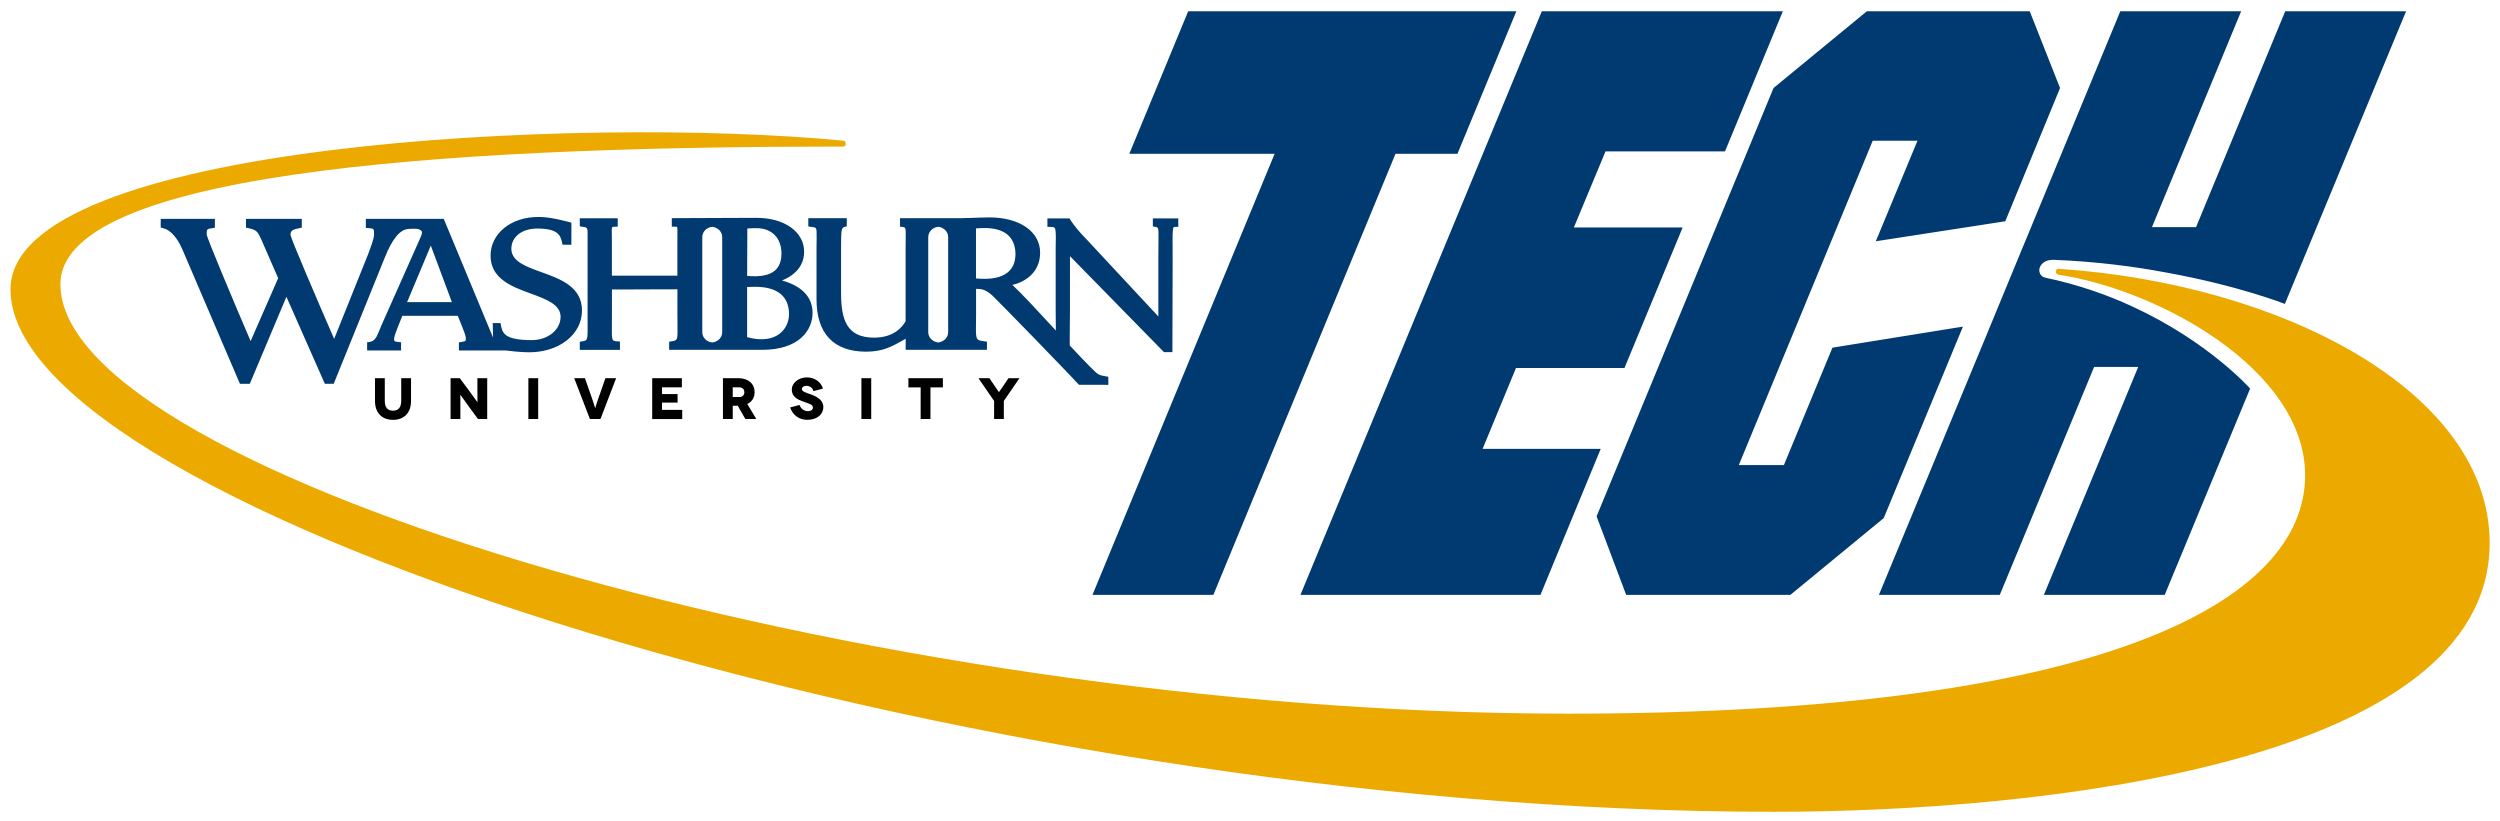
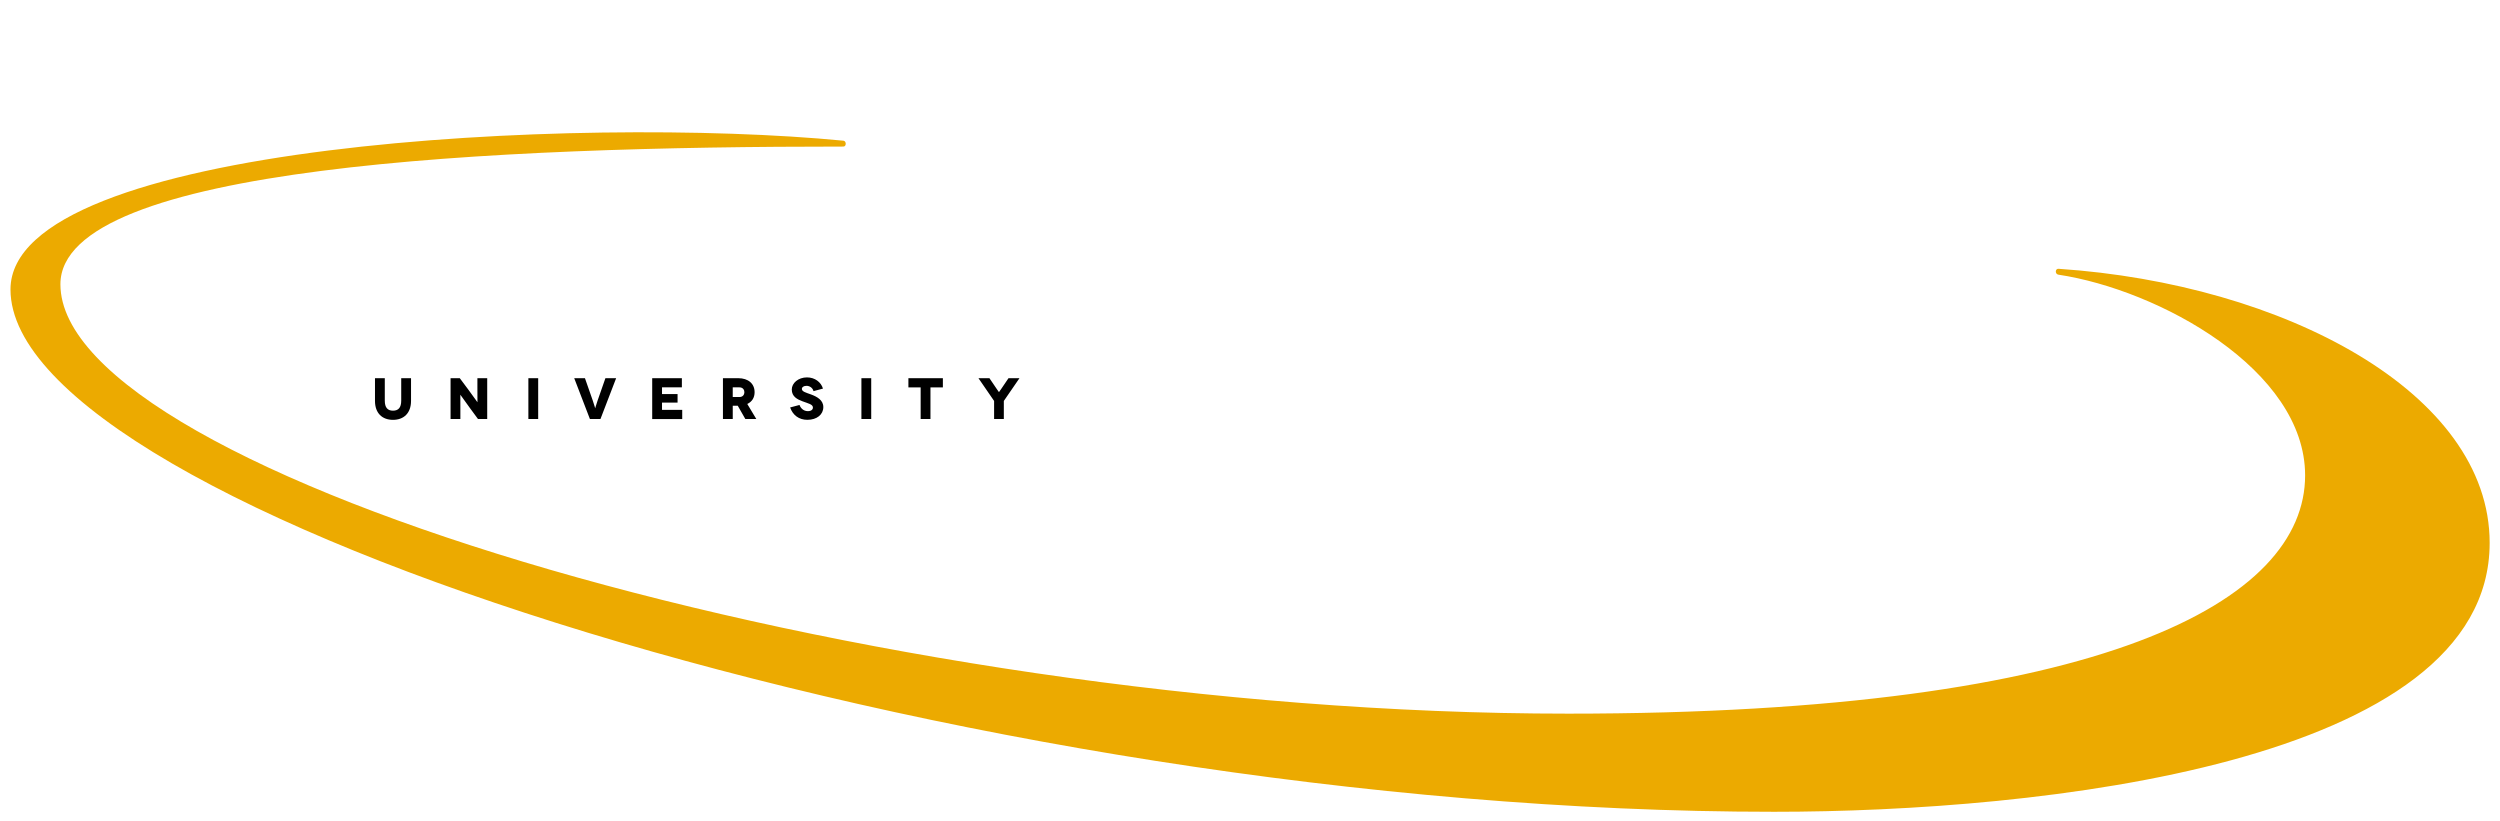
<svg xmlns="http://www.w3.org/2000/svg" width="247" height="81.114" viewBox="0 0 247 81.114">
  <g transform="matrix(1.333 0 0 -1.333 -160.31 115.85)">
    <g transform="translate(0 .135)">
      <path d="m272.84 66.852c16.665-1.123 31.952-9.162 31.952-20.315 0-16.409-33.483-19.931-53.032-19.931-60.23 0-130.72 22.509-130.72 38.715 0 10.872 42.262 12.913 61.734 11.025 0.23-0.025 0.23-0.435 0-0.435-25.776 0-58.034-1.403-58.034-10.207 0-13.986 59.54-31.825 111.76-31.825 39.811 0 54.614 8.371 54.614 17.66 0 7.835-10.847 13.757-18.298 14.879-0.256 0.05-0.23 0.458 0.025 0.433" fill="#ecaa00" />
-       <path d="m208.33 85.941-4.364-10.564h10.771l-13.501-32.692h8.959l13.5 32.692h4.592l4.365 10.564zm26.21 0-17.89-43.257h17.789l4.466 10.819h-8.755l2.476 5.998h8.04l4.312 10.412h-8.064l2.347 5.641h8.856l4.288 10.386zm24.092 0-6.917-5.689-13.116-31.749 2.193-5.818h12.174l6.917 5.691 5.87 14.19-9.672-1.559-3.599-8.703h-3.343l9.927 24.042h3.318l-3.088-7.453 9.595 1.481 4.059 9.877-2.247 5.689zm18.784 0-6.738-16.307-0.816-1.966-2.399-5.818-7.938-19.167h8.959l6.992 16.896h3.268l-6.993-16.896h8.957l6.33 15.289s-3.062 3.47-8.703 6.073c-1.863 0.868-4.033 1.633-6.457 2.144-0.408 0.077-0.562 0.484-0.409 0.816 0.153 0.306 0.484 0.536 1.046 0.511 3.088-0.127 5.896-0.485 8.322-0.945 5.359-0.97 8.777-2.323 8.777-2.323l8.984 21.693h-8.957l-6.611-16.002h-3.267l6.611 16.002zm-117.28-15.25c-2.004 0-3.514-1.231-3.514-2.865 0-1.72 1.59-2.303 2.993-2.815 1.129-0.413 2.197-0.804 2.197-1.715 0-0.971-0.939-1.731-2.14-1.731-2.073 0-2.178 0.552-2.292 1.153l-0.021 0.113-0.577-0.002 0.028-1.077c-0.049 0.112-0.28 0.664-0.333 0.794l-3.325 8.007h-5.774v-0.675l0.129-0.007c0.48-0.032 0.48-0.032 0.48-0.472 0-0.296-0.233-0.915-0.439-1.462-0.053-0.143-2.004-4.999-2.519-6.281-1.326 3.043-3.194 7.404-3.236 7.705 0 0.347 0.193 0.404 0.63 0.497l0.207 0.045v0.65h-4.137v-0.65l0.145-0.032c0.666-0.14 0.719-0.254 1.009-0.888l1.232-2.827-2.041-4.665c-1.335 3.114-3.221 7.592-3.258 7.909 0 0.399-4.5e-4 0.399 0.453 0.47l0.155 0.023v0.661h-4.014v-0.643l0.135-0.037c0.128-0.034 0.229-0.076 0.23-0.078 0.637-0.258 1.066-1.108 1.22-1.46l4.286-10.008h0.732l2.714 6.45 2.799-6.34 0.05-0.11h0.655l3.775 9.327c0.553 1.399 1.126 2.102 1.752 2.15 0.63 0.049 0.813-0.001 0.949-0.119 0.056-0.049 0.069-0.067 0.069-0.133 0-0.132-0.071-0.289-0.148-0.457-0.022-0.05-0.045-0.1-0.064-0.148l-2.802-6.306c-0.045-0.102-0.088-0.206-0.127-0.309-0.21-0.531-0.359-0.858-0.763-0.907l-0.163-0.021v-0.606h2.514v0.605l-0.209 0.026c-0.304 0.038-0.303 0.039-0.303 0.262 0 0.125 0.154 0.535 0.267 0.832l0.34 0.841h4.109l0.231-0.565c0.033-0.087 0.069-0.178 0.105-0.268 0.123-0.31 0.262-0.662 0.262-0.825 0-0.226 5.6e-4 -0.226-0.357-0.283l-0.157-0.025v-0.599h3.439c0.256-0.033 1.143-0.138 1.761-0.138 2.238 0 3.924 1.33 3.924 3.095 0 1.764-1.606 2.341-3.023 2.851h-1e-3c-1.137 0.409-2.212 0.797-2.212 1.728 0 0.882 0.784 1.498 1.907 1.498 1.52 0 1.738-0.465 1.866-1.091l0.023-0.111 0.652 0.002 3e-3 1.633-0.211 0.064c-0.119 0.028-0.232 0.054-0.349 0.081-0.597 0.144-1.163 0.28-1.917 0.28zm33.434-0.031c-0.343 0-0.86-0.019-1.318-0.037-0.361-0.013-0.673-0.023-0.838-0.023h-4.444v-0.623l0.163-0.021c0.268-0.032 0.268-0.031 0.258-0.933-3e-3 -0.207-6e-3 -0.455-6e-3 -0.75v-5.304c-0.211-0.39-0.84-1.22-2.336-1.22-2.033 0-2.449 1.334-2.449 3.333v3.192c0 1.56 0.024 1.613 0.293 1.69l0.132 0.038v0.598h-2.852v-0.609l0.119-0.019c0.063-0.009 0.121-0.017 0.173-0.023 0.326-0.042 0.327-0.043 0.325-0.759l-1e-3 -0.193c0-0.087-1e-3 -0.186-4e-3 -0.291-3e-3 -0.131-4e-3 -0.275-4e-3 -0.431v-3.684c0-2.54 1.271-3.882 3.678-3.882 1.23 0 1.914 0.386 2.65 0.801 0.091 0.052 0.185 0.105 0.28 0.157v-0.819h6.025v0.605l-0.161 0.019c-0.67 0.085-0.67 0.107-0.652 1.308 3e-3 0.19 6e-3 0.408 6e-3 0.653v1.932c0.361 0.001 0.692-0.023 1.219-0.505 0.61-0.585 5.805-5.929 6.359-6.56l0.063-0.047 2.161-0.002v0.601l-0.12 0.018c-0.184 0.024-0.518 0.091-0.643 0.176-0.107 0.053-0.721 0.642-2.096 2.124-1e-3 0.192-4e-3 0.865 6e-3 1.541v0.041c4e-3 0.289 9e-3 0.596 9e-3 0.913v4.125l6.929-7.075 0.041-0.042h0.624l0.016 6.955c0 0.306-9.3e-4 0.575-3e-3 0.807-5e-3 0.688-0.011 1.401 0.079 1.5 0.018 0.017 0.072 0.025 0.158 0.025h0.185v0.627h-1.885v-0.59l0.171-0.038c0.25-0.04 0.25-0.039 0.246-0.886l-1e-3 -0.363c0-0.127-1e-3 -0.265-4e-3 -0.42-3e-3 -0.194-4e-3 -0.414-4e-3 -0.661v-4.311l-5.351 5.748c-0.427 0.431-0.785 0.854-1.062 1.252l-0.174 0.27h-1.636v-0.627h0.186c0.182 0 0.296-0.023 0.349-0.073 0.103-0.099 0.09-0.665 0.084-1.003-3e-3 -0.144-6e-3 -0.305-6e-3 -0.485v-4.733c0-0.579 7e-3 -1.073 0.012-1.389l-0.227 0.246c-1.129 1.224-2.293 2.487-2.993 3.132 0.84 0.19 2.055 0.856 2.055 2.389 0 1.565-1.518 2.618-3.776 2.618zm-17.238-0.031c-0.454 0-6.141-0.025-6.141-0.025l-0.136-0.002v-0.63h0.185c0.045 0 0.183-0.001 0.205-0.01 0.034-0.05 0.03-0.32 0.026-0.631v-0.041c-1e-3 -0.125-3e-3 -0.268-3e-3 -0.431v-2.517h-4.853v2.517c0 0.181-3e-3 0.339-7e-3 0.494-7e-3 0.277-0.014 0.537 0.037 0.586 0.011 0.009 0.053 0.034 0.217 0.034h0.185v0.625h-2.812v-0.598l0.246-0.041c0.339-0.054 0.339-0.054 0.334-0.735-1e-3 -0.107-3e-3 -0.229-3e-3 -0.365v-5.426c0-0.215 9.3e-4 -0.409 3e-3 -0.584 8e-3 -1.314 9e-3 -1.314-0.423-1.378l-0.157-0.025v-0.601h2.977v0.615l-0.171 0.012c-0.441 0.03-0.441 0.029-0.428 1.225 1e-3 0.211 4e-3 0.455 4e-3 0.737v1.884c0.466 0 1.317 0.002 2.202 0.006l0.205 0.002c0.958 0.003 1.922 6e-3 2.446 0.007v-1.898c0-0.283 4e-3 -0.527 6e-3 -0.737v-0.042c0.015-1.11 0.014-1.11-0.463-1.184l-0.155-0.025v-0.601h6.898c2.756 0 3.732 1.477 3.732 2.741 0 1.522-1.34 2.148-2.265 2.399 1.413 0.571 1.641 1.552 1.641 2.118 0 1.486-1.451 2.525-3.53 2.525zm13.469-0.664c0.423-0.046 0.738-0.372 0.738-0.762v-7.053c0-0.388-0.316-0.714-0.738-0.76-0.421 0.046-0.738 0.372-0.738 0.76v7.053c0 0.39 0.317 0.715 0.738 0.762zm-16.748-0.002c0.423-0.046 0.738-0.369 0.738-0.759v-7.055c0-0.39-0.316-0.713-0.738-0.759-0.421 0.046-0.738 0.369-0.738 0.759v7.055c0 0.39 0.317 0.713 0.738 0.759zm19.967-0.091c0.522 0.018 1.301-0.026 1.841-0.428 0.431-0.32 0.666-0.851 0.666-1.496 0-0.59-0.191-1.046-0.568-1.358-0.491-0.406-1.284-0.557-2.358-0.453v3.706c0.099 0.009 0.245 0.022 0.419 0.028zm-16.667-0.012c1.111 0 1.83-0.733 1.83-1.866 0-0.58-0.168-1.013-0.501-1.288-0.411-0.341-1.098-0.47-2.043-0.382l0.015 3.513c0.223 0.024 0.548 0.023 0.7 0.023zm-24.16-1.289 1.564-4.192h-3.322zm24.034-3.054c2.08 0 2.517-1.101 2.517-2.024 0-0.614-0.29-1.179-0.775-1.512-0.4-0.273-1.129-0.526-2.332-0.201v3.721c0.164 0.011 0.362 0.016 0.59 0.016z" fill="#003a70" />
      <path d="m180.08 58.803c-0.658 0-1.132-0.428-1.132-0.898 0-0.532 0.419-0.731 0.782-0.87 0.432-0.164 0.785-0.224 0.785-0.466 0-0.148-0.119-0.268-0.379-0.268-0.32 0-0.536 0.229-0.614 0.459l-0.696-0.186c0.199-0.567 0.649-0.916 1.279-0.916 0.705 0 1.181 0.393 1.181 0.946 0 0.519-0.472 0.772-0.921 0.938-0.367 0.133-0.669 0.208-0.669 0.406 0 0.122 0.126 0.23 0.341 0.23 0.217 0 0.449-0.126 0.523-0.394l0.7 0.19c-0.143 0.476-0.601 0.829-1.179 0.829zm-32.024-0.06v-1.682c0-0.908 0.531-1.405 1.336-1.405 0.799 0 1.336 0.497 1.336 1.405v1.682h-0.727v-1.663c0-0.519-0.212-0.744-0.609-0.744-0.398 0-0.609 0.225-0.609 0.744v1.663zm5.602 0v-3.025h0.727v0.669c0 0.662-8e-3 1.128-3e-3 1.128h3e-3c4e-3 0 0.411-0.575 0.687-0.955l0.618-0.842h0.684v3.025h-0.727v-0.691c0-0.55 8e-3 -1.085 4e-3 -1.085h-4e-3c-4e-3 0-0.466 0.652-0.661 0.913l-0.645 0.864zm5.767 0v-3.025h0.727v3.025zm3.398 0 1.163-3.025h0.782l1.162 3.025h-0.795l-0.583-1.669c-0.116-0.337-0.169-0.554-0.173-0.554h-4e-3c-4e-3 0-0.055 0.217-0.173 0.554l-0.583 1.669zm11.023 0v-3.025h0.727v0.984h0.371l0.562-0.984h0.813l-0.669 1.115c0.35 0.164 0.543 0.466 0.543 0.872 0 0.624-0.458 1.039-1.219 1.039zm10.263 0v-3.025h0.727v3.025zm3.483 0v-0.68h0.908v-2.345h0.727v2.345h0.92v0.68zm5.193 0 1.159-1.686v-1.339h0.721v1.339l1.159 1.686h-0.813l-0.548-0.809c-0.087-0.129-0.153-0.221-0.157-0.221h-4e-3c-4e-3 0-0.069 0.092-0.155 0.221l-0.549 0.809zm-24.182-0.002v-3.025h2.225v0.68h-1.498v0.536h1.153v0.636h-1.153v0.497h1.472v0.677zm5.969-0.677h0.501c0.259 0 0.363-0.195 0.363-0.36 0-0.164-0.104-0.357-0.363-0.357h-0.501z" />
    </g>
  </g>
</svg>